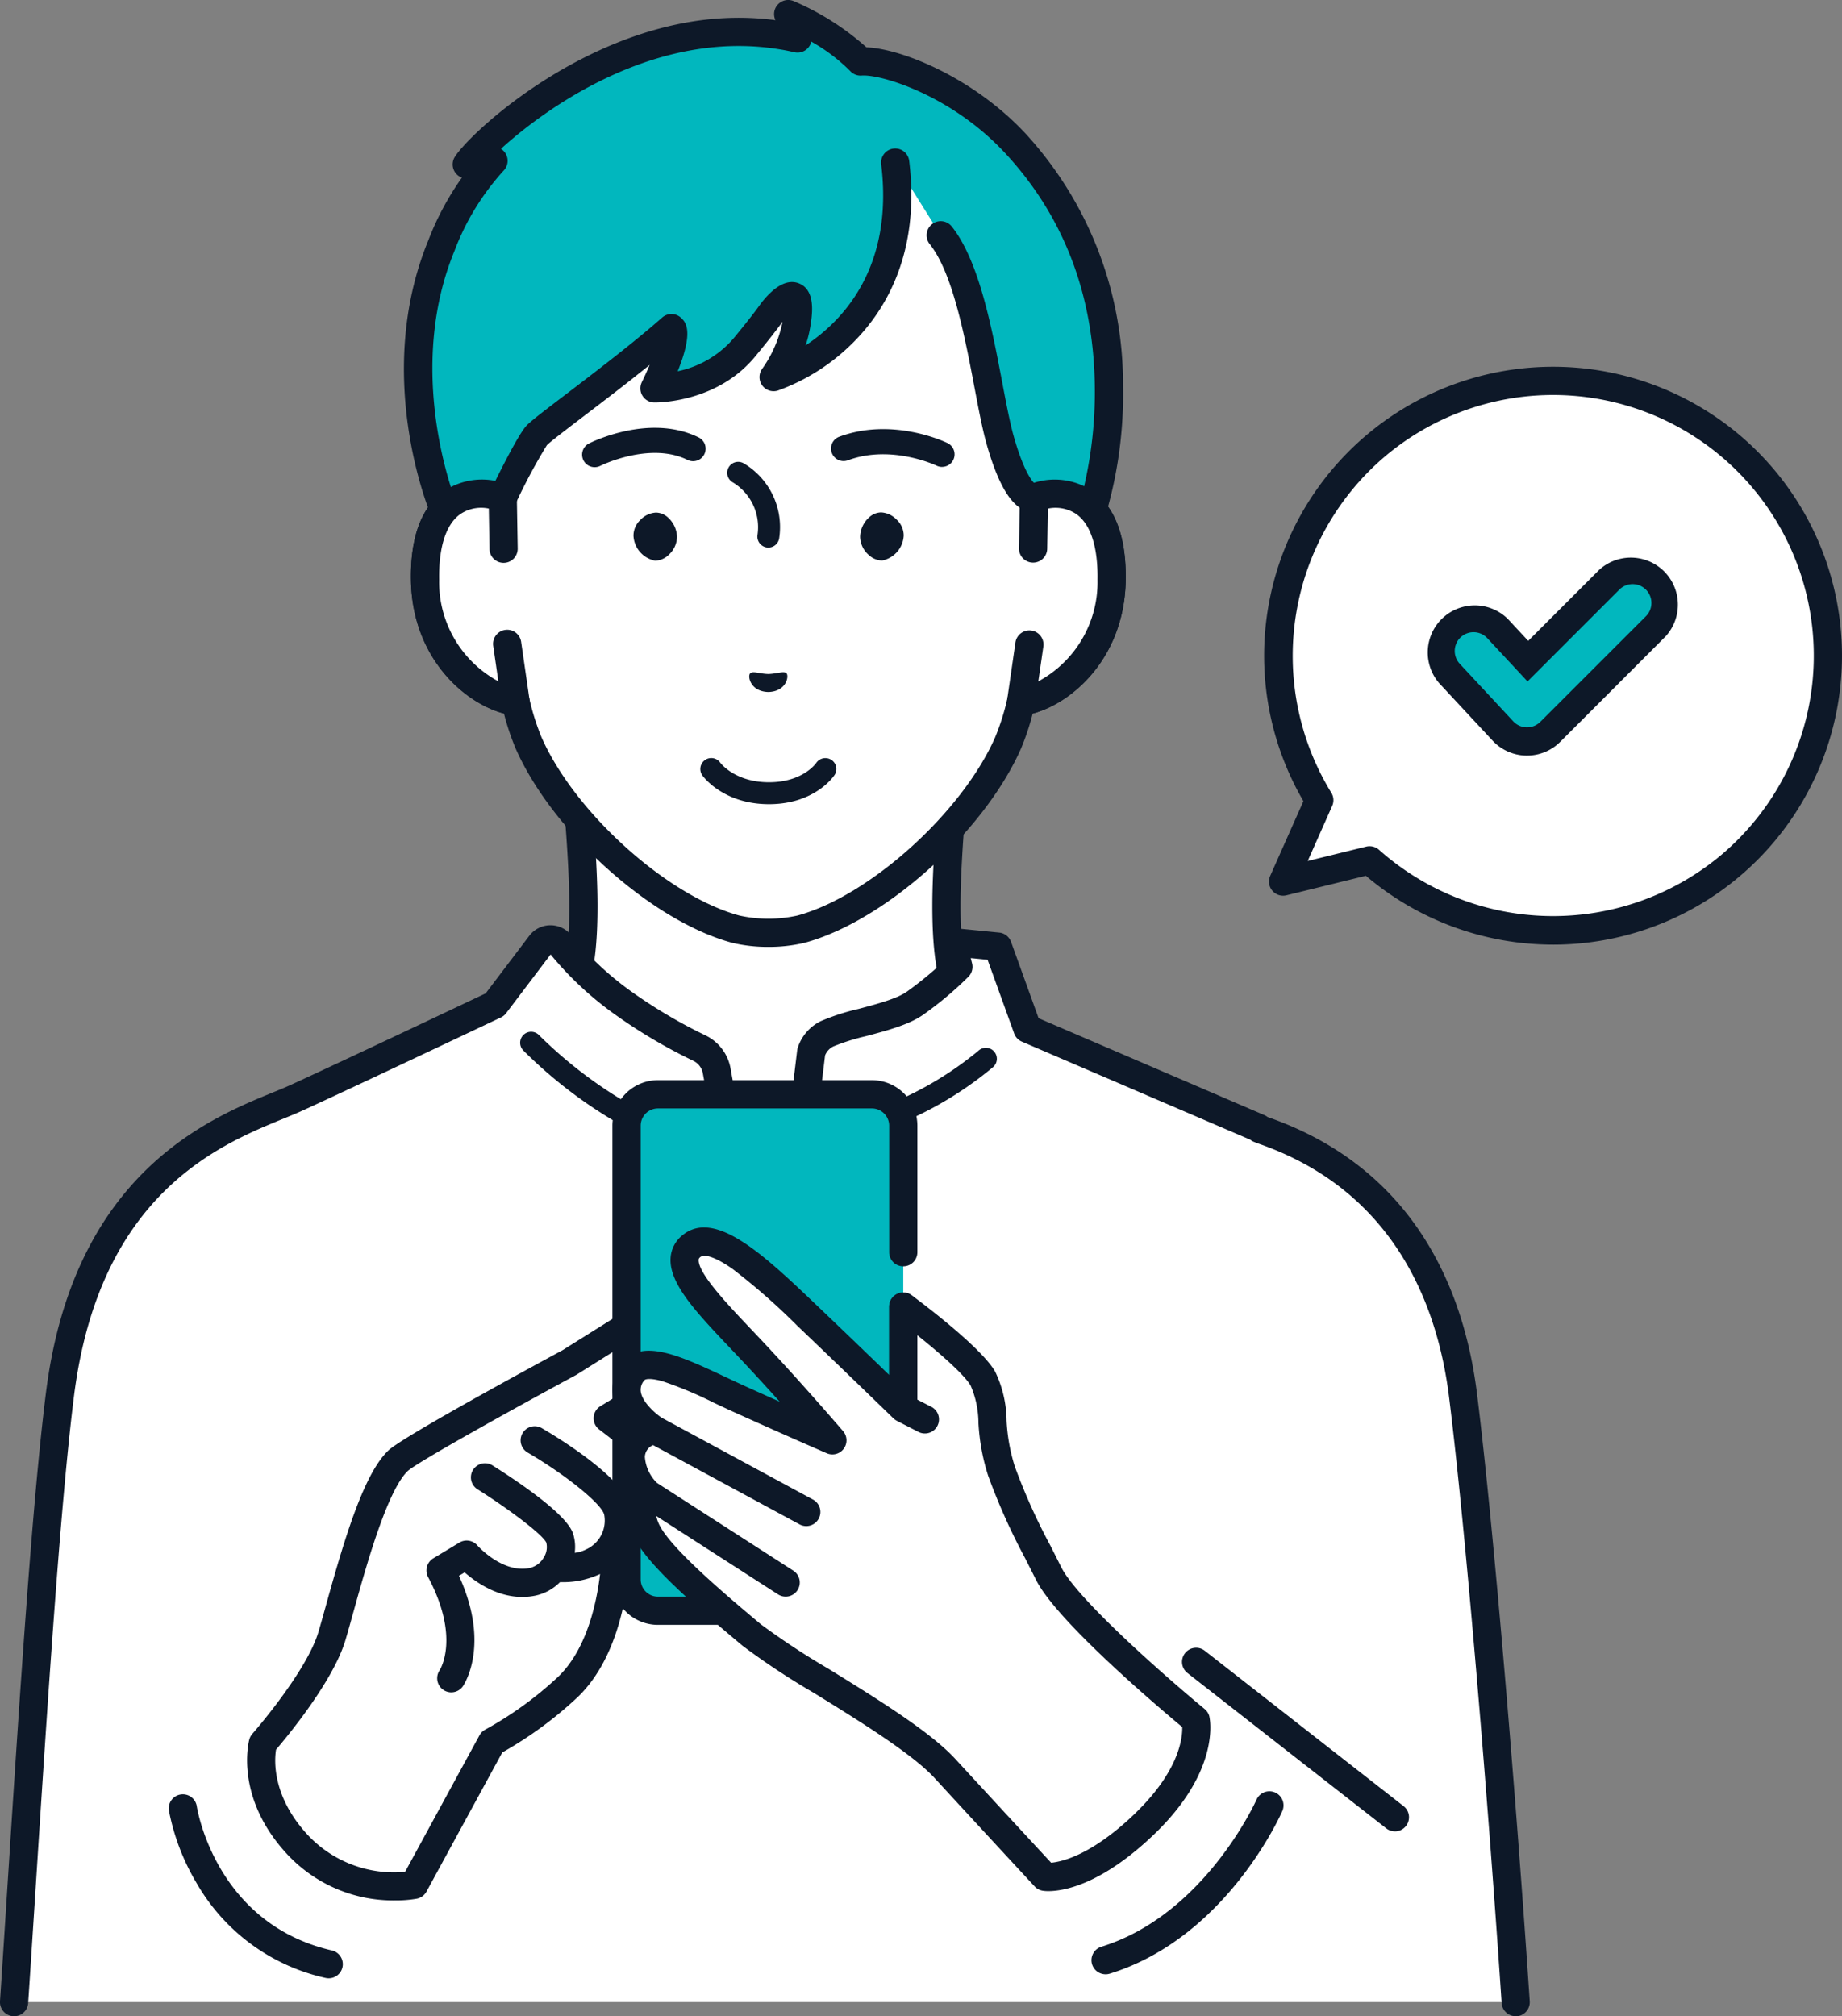
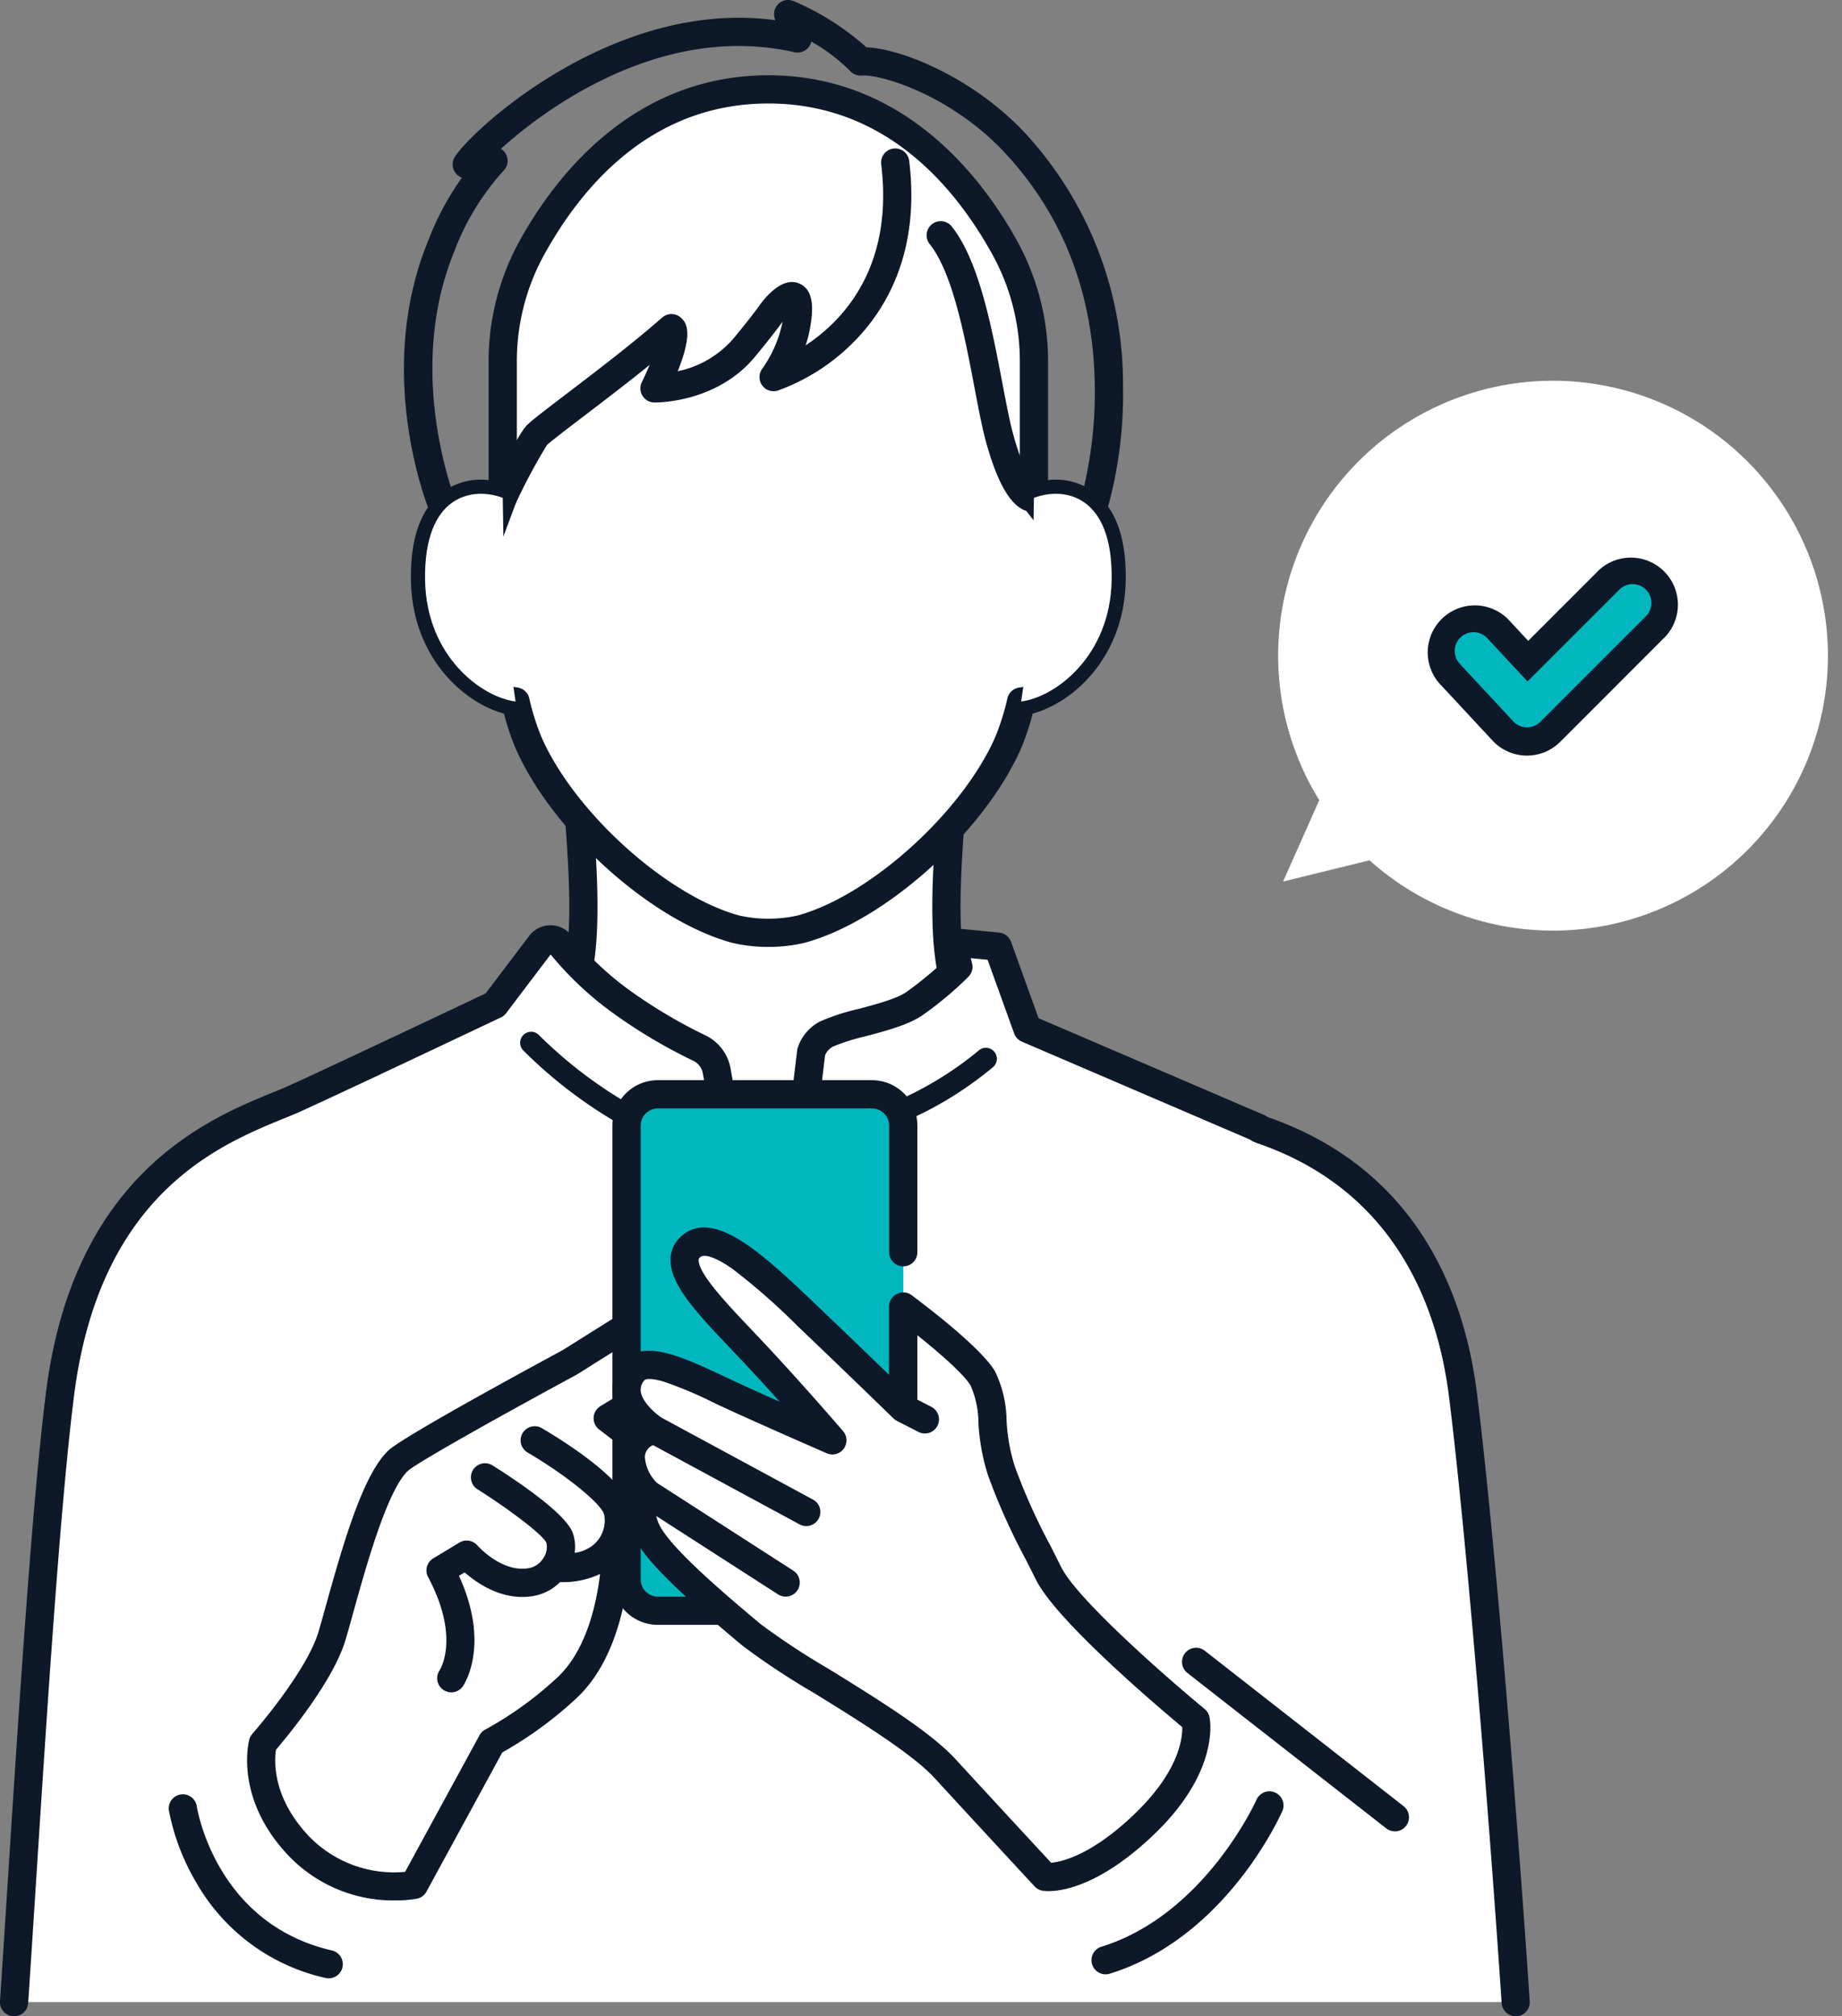
<svg xmlns="http://www.w3.org/2000/svg" width="203.57" height="222.812">
  <rect width="100%" height="100%" fill="#808080" stroke="none" />
  <defs>
    <clipPath id="a">
      <path fill="none" d="M0 0h203.57v222.812H0z" />
    </clipPath>
  </defs>
  <g clip-path="url(#a)">
    <path d="M109.6 115.387c-3.695-3.9-5.008-7.184-5.008-15.279 0-6.255 1.04-15.991 1.04-15.991l-21.1 10.392-21.1-10.392s1.039 9.736 1.039 15.991c0 8.1-1.313 11.379-5.007 15.279-2.954 3.117-16.617 10.645-16.617 10.645l27.332 25.921h28.707l27.331-25.921s-13.663-7.532-16.617-10.645" fill="#fff" />
    <path d="M98.886 153.512a1.559 1.559 0 0 1-1.073-2.69l25.794-24.463c-3.964-2.239-12.678-7.3-15.138-9.9-4.165-4.4-5.434-8.217-5.434-16.351 0-4.249.462-9.98.773-13.355l-18.586 9.155a1.564 1.564 0 0 1-1.377 0l-18.586-9.155c.311 3.375.773 9.106.773 13.355 0 8.134-1.27 11.955-5.435 16.351-2.459 2.6-11.174 7.66-15.138 9.9l25.794 24.463a1.559 1.559 0 1 1-2.145 2.262l-27.331-25.922a1.558 1.558 0 0 1 .32-2.5c3.742-2.061 13.952-7.939 16.237-10.351 3.23-3.41 4.581-6.137 4.581-14.207 0-6.1-1.021-15.729-1.031-15.826a1.558 1.558 0 0 1 2.239-1.563l20.41 10.053 20.411-10.053a1.558 1.558 0 0 1 2.238 1.563c-.01.1-1.03 9.728-1.03 15.826 0 8.07 1.35 10.8 4.581 14.207 2.284 2.412 12.495 8.29 16.237 10.351a1.559 1.559 0 0 1 .32 2.5l-27.332 25.922a1.552 1.552 0 0 1-1.072.428" fill="#0d1828" />
    <path d="m139.166 124.743-.021-.076-25.6-10.987-3.273-9.073-5.048-.5.691 2.733a37.751 37.751 0 0 1-4.75 3.989c-2.255 1.635-7.611 2.323-9.789 3.42a3.462 3.462 0 0 0-1.73 2.012l-.843 7.007-4.273 7.4-4.135-5.74-1.209-6.679a3.459 3.459 0 0 0-1.878-2.42 57.418 57.418 0 0 1-8.511-5.038 35.57 35.57 0 0 1-6.884-6.474 1.385 1.385 0 0 0-2.179.038l-5.049 6.666s-16.1 7.637-21.96 10.309-22.866 7.041-26.1 32.775c-1.9 15.1-3.685 46.362-5.07 67.145h165.953c-1.385-20.783-3.932-52.04-5.83-67.145-3.045-24.242-20.678-28.546-22.512-29.365" fill="#fff" />
    <path d="M167.507 222.812a1.559 1.559 0 0 1-1.554-1.455c-1.427-21.4-3.952-52.176-5.821-67.055-1.226-9.758-5.826-22.507-20.781-27.826a12.348 12.348 0 0 1-.821-.31 1.547 1.547 0 0 1-.352-.218l-25.245-10.836a1.56 1.56 0 0 1-.851-.9l-2.939-8.148-1.861-.183.147.582a1.56 1.56 0 0 1-.383 1.458 38.977 38.977 0 0 1-4.963 4.176c-1.555 1.127-4.02 1.781-6.4 2.414a23.125 23.125 0 0 0-3.6 1.136 1.89 1.89 0 0 0-.9.982l-.823 6.831a1.557 1.557 0 0 1-.2.593l-4.272 7.4a1.559 1.559 0 0 1-2.615.132l-4.136-5.74a1.549 1.549 0 0 1-.269-.633l-1.205-6.659a1.914 1.914 0 0 0-1.028-1.316 58.611 58.611 0 0 1-8.733-5.17 36.888 36.888 0 0 1-7.051-6.589l-4.916 6.49a1.55 1.55 0 0 1-.574.467c-.162.077-16.178 7.673-21.982 10.319-.59.27-1.256.542-2.028.858-7.12 2.908-20.366 8.328-23.176 30.688-1.529 12.176-2.961 34.5-4.225 54.188-.292 4.548-.571 8.9-.836 12.869A1.558 1.558 0 1 1 0 221.15c.264-3.968.543-8.316.835-12.862 1.267-19.737 2.7-42.107 4.243-54.375 3.037-24.169 17.928-30.261 25.084-33.189.742-.3 1.382-.566 1.916-.809 5.309-2.421 19.224-9.013 21.594-10.136l4.819-6.362a2.942 2.942 0 0 1 4.632-.078 34.343 34.343 0 0 0 6.576 6.184 55.781 55.781 0 0 0 8.288 4.906 5.048 5.048 0 0 1 2.725 3.511c0 .011 0 .023.007.035l1.146 6.331 2.52 3.5 2.907-5.036.806-6.69a1.549 1.549 0 0 1 .067-.3 4.985 4.985 0 0 1 2.509-2.918 23.932 23.932 0 0 1 4.2-1.365c2.011-.533 4.289-1.138 5.374-1.925a41.2 41.2 0 0 0 3.933-3.217l-.47-1.861a1.557 1.557 0 0 1 1.663-1.933l5.049.5a1.56 1.56 0 0 1 1.314 1.023l3.043 8.437 24.975 10.72a1.573 1.573 0 0 1 .335.2l.3.108c16.451 5.85 21.495 19.747 22.83 30.374 1.877 14.938 4.409 45.791 5.839 67.237a1.56 1.56 0 0 1-1.452 1.659h-.1" fill="#0d1828" />
    <path d="M94.817 125.708a1.213 1.213 0 0 1-.334-2.378 38.07 38.07 0 0 0 13.634-7.2 1.213 1.213 0 1 1 1.625 1.8 40 40 0 0 1-14.59 7.731 1.175 1.175 0 0 1-.335.048M75.5 127.478a1.217 1.217 0 0 1-.432-.08 50.7 50.7 0 0 1-17.232-11.31 1.213 1.213 0 1 1 1.767-1.661 49.128 49.128 0 0 0 16.329 10.706 1.212 1.212 0 0 1-.432 2.345" fill="#0d1828" />
-     <path d="M29.061 192.636s6.183-7.024 7.621-11.828 4.164-16.4 7.318-19.39c1.549-1.47 18.936-10.849 18.936-10.849l15.9-9.971.184 8.891-11.859 7.241 6.465 4.972s2.674 3.092.214 6.3c-1.89 2.464-5.742 2.45-5.742 2.45s.2 10.7-5.373 16a41.033 41.033 0 0 1-8.365 6.055l-8.6 15.787a14.8 14.8 0 0 1-12.775-4.331c-5.437-5.762-3.926-11.328-3.926-11.328" fill="#fff" />
    <path d="M80.392 140.566a1.559 1.559 0 0 0-2.386-1.288l-15.856 9.944c-3.036 1.638-17.614 9.538-19.224 11.066-2.693 2.557-4.792 9.524-6.881 17.049-.328 1.181-.611 2.2-.857 3.024-1.322 4.419-7.238 11.178-7.3 11.246a1.57 1.57 0 0 0-.334.621c-.071.262-1.671 6.482 4.3 12.806a16.011 16.011 0 0 0 11.8 4.982 13.544 13.544 0 0 0 2.408-.19 1.562 1.562 0 0 0 1.071-.785l8.377-15.381a42.866 42.866 0 0 0 8.291-6.077c4.787-4.551 5.669-12.46 5.826-15.713a8.544 8.544 0 0 0 5.452-2.919 6.547 6.547 0 0 0-.273-8.268 1.5 1.5 0 0 0-.228-.216l-4.667-3.589 9.921-6.058a1.556 1.556 0 0 0 .746-1.363ZM66.348 155.4a1.559 1.559 0 0 0-.138 2.566l6.32 4.86a3.4 3.4 0 0 1 .073 4.228 4.856 4.856 0 0 1-2.68 1.576 7.075 7.075 0 0 0-.063-1.68c-.526-3.349-7.77-7.83-9.978-9.123a1.558 1.558 0 1 0-1.576 2.689c4.335 2.542 8.294 5.774 8.474 6.918a3.5 3.5 0 0 1-1.974 3.776 3.764 3.764 0 0 1-1.294.391 4.8 4.8 0 0 0-.187-2.138c-.7-2.1-5.857-5.606-8.87-7.506a1.559 1.559 0 1 0-1.663 2.637c3.294 2.077 7.113 4.924 7.58 5.87a2.1 2.1 0 0 1-.265 1.629 2.412 2.412 0 0 1-1.576 1.185c-3.007.62-5.751-2.466-5.775-2.493a1.559 1.559 0 0 0-1.986-.315l-2.888 1.744a1.56 1.56 0 0 0-.57 2.067c3.532 6.639 1.379 10.138 1.26 10.323a1.559 1.559 0 0 0 2.563 1.774c.135-.193 3.1-4.571-.414-12.236l.629-.38c1.441 1.266 4.365 3.279 7.81 2.57a5.415 5.415 0 0 0 2.726-1.492h.053a9.625 9.625 0 0 0 4.377-.9c-.4 3.369-1.529 8.406-4.665 11.388a39.828 39.828 0 0 1-8.007 5.8 1.565 1.565 0 0 0-.653.639l-8.219 15.091a13.074 13.074 0 0 1-10.652-3.96c-4.079-4.322-3.8-8.4-3.613-9.546 1.257-1.47 6.313-7.566 7.667-12.093.256-.853.543-1.887.875-3.084 1.4-5.03 3.733-13.448 6.022-15.621 1.039-.956 11.505-6.779 18.6-10.608.03-.016.06-.034.088-.052l13.569-8.51.109 5.246ZM36.324 218.622a1.578 1.578 0 0 1-.352-.04A21.938 21.938 0 0 1 21.7 208.053a24.793 24.793 0 0 1-3.027-7.934 1.559 1.559 0 1 1 3.08-.481c.085.526 2.219 12.971 14.925 15.906a1.559 1.559 0 0 1-.35 3.078" fill="#0d1828" />
    <path d="M96.362 120.928H72.705a3.464 3.464 0 0 0-3.464 3.464v50.147A3.464 3.464 0 0 0 72.705 178h23.657a3.464 3.464 0 0 0 3.464-3.464v-50.144a3.464 3.464 0 0 0-3.464-3.464" fill="#01b7be" />
    <path d="M96.362 179.562H72.705a5.029 5.029 0 0 1-5.023-5.023v-50.147a5.029 5.029 0 0 1 5.023-5.023h23.657a5.028 5.028 0 0 1 5.023 5.023v13.992a1.559 1.559 0 0 1-3.118 0v-13.992a1.907 1.907 0 0 0-1.9-1.9H72.705a1.907 1.907 0 0 0-1.9 1.9v50.147a1.908 1.908 0 0 0 1.9 1.906h23.657a1.908 1.908 0 0 0 1.9-1.906V144.4a1.559 1.559 0 1 1 3.118 0v30.144a5.028 5.028 0 0 1-5.023 5.023" fill="#0d1828" />
    <path d="M132.143 190.067s-13.887-11.448-16.248-16.169-3.81-7.309-5.221-11.337-.591-7.672-2.053-10.212-8.8-7.954-8.8-7.954v11.238s-5.261-5.118-10.6-10.212c-5.128-4.89-10.29-9.809-12.829-7.7-2.584 2.149 2.09 6.631 6.62 11.443 4.558 4.842 8.98 10.007 8.98 10.007s-5.07-2.2-10.192-4.52c-5.241-2.377-10.176-5.188-11.822-3.075-2.556 3.28 2.309 6.415 2.309 6.415s-2.613.616-2.587 3.028a6.094 6.094 0 0 0 1.924 4.079s-1.578 1.54 0 4.388 7.185 7.62 11.457 11.2c3.78 3.167 17.038 10.049 21.349 14.744s11.056 11.974 11.056 11.974 4.186.681 10.959-5.8c6.834-6.536 5.7-11.543 5.7-11.543" fill="#fff" />
    <path d="M133.663 189.721a1.559 1.559 0 0 0-.528-.857c-3.792-3.126-14.03-12.033-15.845-15.663-.429-.858-.828-1.646-1.2-2.385a66.642 66.642 0 0 1-3.942-8.77 20.2 20.2 0 0 1-.907-5.078 12.734 12.734 0 0 0-1.266-5.4c-1.579-2.743-8.443-7.856-9.221-8.43a1.558 1.558 0 0 0-2.484 1.254v7.556c-2.039-1.972-5-4.829-7.968-7.658-5.807-5.538-11.293-10.769-14.9-7.768a3.469 3.469 0 0 0-1.294 2.511c-.167 2.829 2.843 6 6.653 10.014.372.392.748.788 1.122 1.186 1.488 1.58 2.969 3.2 4.283 4.668-1.187-.528-2.452-1.1-3.716-1.669-.759-.345-1.512-.7-2.249-1.045-4.977-2.337-9.275-4.356-11.446-1.569a4.683 4.683 0 0 0-1.006 3.734 6.752 6.752 0 0 0 1.843 3.38 4.277 4.277 0 0 0-1.444 3.3 7.232 7.232 0 0 0 1.552 4.248 5.676 5.676 0 0 0 .56 4.964c1.658 2.992 6.748 7.39 11.819 11.639a81.429 81.429 0 0 0 7.845 5.187c4.845 2.991 10.875 6.713 13.357 9.417a4383.202 4383.202 0 0 0 11.061 11.98 1.563 1.563 0 0 0 .893.479 4.133 4.133 0 0 0 .636.042c1.571 0 5.768-.624 11.651-6.251 7.388-7.066 6.193-12.776 6.138-13.016m-8.293 10.763c-4.744 4.537-8.029 5.263-9.2 5.367a4323.306 4323.306 0 0 1-10.591-11.472c-2.774-3.022-8.747-6.709-14.017-9.962a82.73 82.73 0 0 1-7.48-4.923c-3.347-2.805-9.578-8.026-11.094-10.761a4.055 4.055 0 0 1-.458-1.2l13.443 8.651a1.559 1.559 0 1 0 1.687-2.622L72.6 163.871a4.487 4.487 0 0 1-1.334-2.866 1.469 1.469 0 0 1 .906-1.305l16.22 8.774a1.559 1.559 0 0 0 1.483-2.742L73.1 156.659c-.569-.383-2.079-1.628-2.279-2.831a1.554 1.554 0 0 1 .392-1.291c.147-.189.829-.229 2.018.11a42.922 42.922 0 0 1 5.643 2.365c.75.352 1.515.712 2.288 1.062a782.088 782.088 0 0 0 10.216 4.53 1.559 1.559 0 0 0 1.8-2.444c-.045-.052-4.5-5.248-9.03-10.061-.377-.4-.756-.8-1.131-1.195-2.624-2.764-5.889-6.205-5.8-7.685 0-.078.009-.159.175-.3.487-.4 1.814.082 3.552 1.3a71.631 71.631 0 0 1 7.205 6.326c5.274 5.03 10.538 10.15 10.59 10.2.023.022.048.04.071.06l.069.058a1.681 1.681 0 0 0 .235.152l2.358 1.21a1.559 1.559 0 1 0 1.424-2.773l-1.512-.776v-7.118c2.477 1.978 5.192 4.357 5.887 5.564a10.5 10.5 0 0 1 .862 4.115 22.976 22.976 0 0 0 1.07 5.834 69.689 69.689 0 0 0 4.1 9.148c.372.735.769 1.518 1.195 2.371 2.26 4.518 13.387 13.957 16.159 16.267.032 1.265-.376 4.922-5.29 9.622M154.157 202.38a1.551 1.551 0 0 1-.959-.331L131.254 184.9a1.559 1.559 0 1 1 1.92-2.456l21.944 17.153a1.559 1.559 0 0 1-.961 2.787M122.182 218.18a1.559 1.559 0 0 1-.46-3.048c11.422-3.53 17.1-16.146 17.154-16.273a1.559 1.559 0 0 1 2.854 1.254c-.25.571-6.283 14.04-19.087 18a1.578 1.578 0 0 1-.461.07" fill="#0d1828" />
    <path d="M114.266 55.016v-15.1a25.9 25.9 0 0 0-3.184-12.464c-4-7.291-12.1-17.512-26.046-17.572h-.245c-13.945.06-22.042 10.281-26.046 17.572a25.884 25.884 0 0 0-3.184 12.464v15.1c-3.25-1.231-8.739-.431-8.584 9.089.136 8.43 6.252 12.947 10 13.415a27.985 27.985 0 0 0 1.444 4.58c3.88 8.8 14.41 18.28 22.888 20.579a16.44 16.44 0 0 0 7.209 0c8.478-2.3 19.008-11.776 22.888-20.579a27.986 27.986 0 0 0 1.447-4.584c3.745-.468 9.861-4.985 10-13.415.155-9.52-5.334-10.32-8.584-9.089" fill="#fff" />
    <path d="M84.913 104.642a17.078 17.078 0 0 1-4-.452C72 101.776 61.057 91.951 56.994 82.733a27.78 27.78 0 0 1-1.3-3.88c-4.414-1.17-10.141-6.2-10.279-14.723-.078-4.784 1.16-8.107 3.678-9.876A7.19 7.19 0 0 1 54 53.053v-13.14A27.523 27.523 0 0 1 57.379 26.7c3.754-6.837 12.307-18.315 27.406-18.38a1.654 1.654 0 0 0 .257 0c15.1.065 23.652 11.543 27.406 18.38a27.523 27.523 0 0 1 3.377 13.214v13.14a7.19 7.19 0 0 1 4.906 1.2c2.518 1.769 3.755 5.092 3.678 9.876-.138 8.523-5.865 13.553-10.28 14.723a27.771 27.771 0 0 1-1.289 3.864c-4.07 9.234-15.018 19.059-23.914 21.471a17.141 17.141 0 0 1-4.013.454M53.135 56.128a3.845 3.845 0 0 0-2.247.677c-1.6 1.123-2.412 3.638-2.353 7.275.124 7.659 5.683 11.525 8.632 11.893a1.56 1.56 0 0 1 1.325 1.194 26.438 26.438 0 0 0 1.362 4.325c3.666 8.317 13.885 17.524 21.863 19.687a14.919 14.919 0 0 0 6.407 0c7.963-2.159 18.183-11.366 21.856-19.7a26.311 26.311 0 0 0 1.354-4.309 1.561 1.561 0 0 1 1.326-1.194c2.948-.368 8.508-4.234 8.632-11.893.059-3.636-.755-6.152-2.354-7.275a4.569 4.569 0 0 0-4.12-.331 1.559 1.559 0 0 1-2.111-1.458v-15.1a24.394 24.394 0 0 0-2.992-11.719c-4.182-7.616-11.861-16.708-24.686-16.763h-.231c-12.826.055-20.5 9.147-24.687 16.763a24.4 24.4 0 0 0-2.991 11.713v15.1a1.559 1.559 0 0 1-2.111 1.458 5.5 5.5 0 0 0-1.874-.346" fill="#0d1828" />
-     <path d="M95.108 6.8c-2.949-3.142-8-5.237-8-5.237l1.032 2.689-.032-.007-.071-.016a22.383 22.383 0 0 0-1.894-.361 29.2 29.2 0 0 0-4.353-.345h-.135.012C65.689 3.5 52.779 16.248 51.583 18.166l2.955-.4a29.382 29.382 0 0 0-5.76 9.382c-5.937 14.445.291 29.2.291 29.2l4.893 2.952 1.6-4.282s2.953-6.092 3.768-6.92c1.14-1.159 9.585-7.164 14.878-11.834.942.937-1.877 6.652-1.877 6.652s6.109.11 9.915-4.5c2.38-2.882 3.087-3.943 3.087-3.943s3.679-4.744 2.675 1.4a15.036 15.036 0 0 1-2.513 5.792s15.732-4.926 13.439-23.708l5.008 8.01c3.942 4.893 5.069 17.31 6.6 22.694 1.974 6.948 3.726 6.35 3.726 6.35l2.866 3.667 3.61-2.346s7.67-23.094-8.536-40.5c-6.019-6.466-14.239-9.26-17.1-9.037" fill="#01b7be" />
-     <path d="M53.962 60.856a1.558 1.558 0 0 1-.8-.223l-4.892-2.944a1.554 1.554 0 0 1-.632-.729c-.265-.627-6.41-15.53-.3-30.4a31.288 31.288 0 0 1 3.708-6.927 1.559 1.559 0 0 1-.784-2.288c1.691-2.717 15.218-15.34 31.286-15.381a1.292 1.292 0 0 1 .153 0h.119a30.986 30.986 0 0 1 3.874.265l-.042-.112a1.559 1.559 0 0 1 2.052-2 29.408 29.408 0 0 1 8.05 5.112c3.96.162 11.866 3.387 17.593 9.539a40.873 40.873 0 0 1 10.763 27.824 47.087 47.087 0 0 1-1.889 14.236 1.564 1.564 0 0 1-.63.817l-3.609 2.345a1.561 1.561 0 0 1-2.078-.347l-2.483-3.178a2.6 2.6 0 0 1-.422-.18c-1.514-.792-2.809-3.146-3.959-7.194-.463-1.631-.87-3.773-1.342-6.254-1.078-5.666-2.419-12.72-4.971-15.888a1.559 1.559 0 0 1 2.427-1.956c3.042 3.775 4.464 11.254 5.607 17.262.438 2.308.853 4.487 1.278 5.985 1.106 3.892 2.048 4.972 2.325 5.22a1.554 1.554 0 0 1 1.13.6l1.987 2.541 1.932-1.257a46.274 46.274 0 0 0 1.578-12.812c-.161-10.108-3.5-18.731-9.926-25.634C105.1 10.488 97.32 8.186 95.23 8.35a1.559 1.559 0 0 1-1.258-.487A19.534 19.534 0 0 0 89.66 4.6a1.559 1.559 0 0 1-1.865 1.173l-.057-.013-.043-.009q-.855-.2-1.781-.339a27.8 27.8 0 0 0-4.132-.329h-.158c-11.75 0-21.781 7.294-26.262 11.363a1.557 1.557 0 0 1 .345 2.356 27.688 27.688 0 0 0-5.486 8.941c-5.045 12.276-.833 25.011.11 27.554l2.827 1.7.943-2.524a1.456 1.456 0 0 1 .057-.134c1.145-2.362 3.195-6.455 4.06-7.334.513-.523 1.867-1.56 4.417-3.5 3.132-2.388 7.422-5.657 10.541-8.409a1.558 1.558 0 0 1 2.13.064c.445.442 1.4 1.392-.41 5.867a11.123 11.123 0 0 0 6.147-3.6c2.269-2.748 2.987-3.807 2.994-3.818a1.31 1.31 0 0 1 .064-.088c1.066-1.375 2.669-2.87 4.252-2.179 1.844.8 1.4 3.5 1.193 4.789a12.778 12.778 0 0 1-.516 2.039c4.122-2.722 9.749-8.6 8.356-20.017a1.558 1.558 0 0 1 3.094-.377c1.262 10.332-2.737 16.687-6.314 20.2a22.575 22.575 0 0 1-8.205 5.187 1.559 1.559 0 0 1-1.713-2.424 13.546 13.546 0 0 0 2.221-5.108l.012-.076c-.317.445-1.187 1.623-3.034 3.86-4.235 5.126-10.866 5.069-11.145 5.063a1.559 1.559 0 0 1-1.37-2.248c.308-.625.6-1.276.861-1.9-2.485 2.011-5.141 4.035-7.269 5.655-1.9 1.451-3.7 2.822-4.084 3.209a62.953 62.953 0 0 0-3.445 6.442l-1.573 4.213a1.554 1.554 0 0 1-1.46 1.013m59.8-7.316" fill="#0d1828" />
+     <path d="M53.962 60.856a1.558 1.558 0 0 1-.8-.223l-4.892-2.944a1.554 1.554 0 0 1-.632-.729c-.265-.627-6.41-15.53-.3-30.4a31.288 31.288 0 0 1 3.708-6.927 1.559 1.559 0 0 1-.784-2.288c1.691-2.717 15.218-15.34 31.286-15.381a1.292 1.292 0 0 1 .153 0h.119a30.986 30.986 0 0 1 3.874.265l-.042-.112a1.559 1.559 0 0 1 2.052-2 29.408 29.408 0 0 1 8.05 5.112c3.96.162 11.866 3.387 17.593 9.539a40.873 40.873 0 0 1 10.763 27.824 47.087 47.087 0 0 1-1.889 14.236 1.564 1.564 0 0 1-.63.817l-3.609 2.345a1.561 1.561 0 0 1-2.078-.347l-2.483-3.178a2.6 2.6 0 0 1-.422-.18c-1.514-.792-2.809-3.146-3.959-7.194-.463-1.631-.87-3.773-1.342-6.254-1.078-5.666-2.419-12.72-4.971-15.888a1.559 1.559 0 0 1 2.427-1.956c3.042 3.775 4.464 11.254 5.607 17.262.438 2.308.853 4.487 1.278 5.985 1.106 3.892 2.048 4.972 2.325 5.22a1.554 1.554 0 0 1 1.13.6l1.987 2.541 1.932-1.257a46.274 46.274 0 0 0 1.578-12.812c-.161-10.108-3.5-18.731-9.926-25.634C105.1 10.488 97.32 8.186 95.23 8.35a1.559 1.559 0 0 1-1.258-.487A19.534 19.534 0 0 0 89.66 4.6a1.559 1.559 0 0 1-1.865 1.173l-.057-.013-.043-.009q-.855-.2-1.781-.339a27.8 27.8 0 0 0-4.132-.329h-.158c-11.75 0-21.781 7.294-26.262 11.363a1.557 1.557 0 0 1 .345 2.356 27.688 27.688 0 0 0-5.486 8.941c-5.045 12.276-.833 25.011.11 27.554l2.827 1.7.943-2.524a1.456 1.456 0 0 1 .057-.134c1.145-2.362 3.195-6.455 4.06-7.334.513-.523 1.867-1.56 4.417-3.5 3.132-2.388 7.422-5.657 10.541-8.409a1.558 1.558 0 0 1 2.13.064c.445.442 1.4 1.392-.41 5.867a11.123 11.123 0 0 0 6.147-3.6c2.269-2.748 2.987-3.807 2.994-3.818a1.31 1.31 0 0 1 .064-.088c1.066-1.375 2.669-2.87 4.252-2.179 1.844.8 1.4 3.5 1.193 4.789a12.778 12.778 0 0 1-.516 2.039c4.122-2.722 9.749-8.6 8.356-20.017a1.558 1.558 0 0 1 3.094-.377c1.262 10.332-2.737 16.687-6.314 20.2a22.575 22.575 0 0 1-8.205 5.187 1.559 1.559 0 0 1-1.713-2.424 13.546 13.546 0 0 0 2.221-5.108l.012-.076c-.317.445-1.187 1.623-3.034 3.86-4.235 5.126-10.866 5.069-11.145 5.063a1.559 1.559 0 0 1-1.37-2.248c.308-.625.6-1.276.861-1.9-2.485 2.011-5.141 4.035-7.269 5.655-1.9 1.451-3.7 2.822-4.084 3.209a62.953 62.953 0 0 0-3.445 6.442l-1.573 4.213m59.8-7.316" fill="#0d1828" />
    <path d="m55.655 60.646-.094-5.63c-3.249-1.231-8.738-.431-8.584 9.089.137 8.43 6.252 12.948 10 13.415l-.918-6.329Z" fill="#fff" />
-     <path d="M56.974 79.079a1.563 1.563 0 0 1-.193-.012c-4.494-.561-11.214-5.695-11.363-14.937-.078-4.784 1.16-8.106 3.679-9.876a7.535 7.535 0 0 1 7.016-.7 1.558 1.558 0 0 1 1.006 1.432l.094 5.63a1.558 1.558 0 1 1-3.116.051l-.076-4.465a4.137 4.137 0 0 0-3.132.6c-1.6 1.123-2.413 3.639-2.354 7.275a12.447 12.447 0 0 0 6.541 11.215l-.562-3.88a1.559 1.559 0 1 1 3.085-.447l.917 6.329a1.559 1.559 0 0 1-1.542 1.782" fill="#0d1828" />
    <path d="m114.266 55.016-.094 5.63-.4 10.545-.917 6.329c3.745-.468 9.861-4.985 10-13.415.155-9.52-5.334-10.32-8.584-9.089" fill="#fff" />
-     <path d="M112.853 79.079a1.559 1.559 0 0 1-1.542-1.782l.917-6.329a1.559 1.559 0 0 1 3.085.447l-.562 3.88a12.447 12.447 0 0 0 6.541-11.215c.059-3.636-.755-6.152-2.353-7.275a4.141 4.141 0 0 0-3.134-.6l-.074 4.465a1.559 1.559 0 0 1-3.117-.051l.094-5.63a1.557 1.557 0 0 1 1.006-1.432 7.538 7.538 0 0 1 7.017.7c2.518 1.77 3.756 5.092 3.678 9.876-.15 9.242-6.869 14.376-11.363 14.937a1.563 1.563 0 0 1-.193.012M84.915 60.511a1.214 1.214 0 0 1-1.192-1.441 5.787 5.787 0 0 0-2.777-5.786 1.212 1.212 0 0 1 1.267-2.067 8.19 8.19 0 0 1 3.891 8.31 1.212 1.212 0 0 1-1.189.984M82.895 74.427c.278-.323 1.03.035 2.018.057.988-.024 1.74-.382 2.018-.06s-.044 2-2.016 2.05c-1.973-.05-2.307-1.713-2.02-2.047M70.755 57.472a2.571 2.571 0 0 1 1.733-.827 2 2 0 0 1 1.372.581 2.994 2.994 0 0 1 .96 2.109 2.742 2.742 0 0 1-.907 1.97 2.241 2.241 0 0 1-1.476.654h-.053a2.957 2.957 0 0 1-2.376-2.748 2.391 2.391 0 0 1 .747-1.739M99.118 57.451a2.572 2.572 0 0 0-1.734-.825 2 2 0 0 0-1.371.584 2.991 2.991 0 0 0-.957 2.11 2.741 2.741 0 0 0 .909 1.968 2.246 2.246 0 0 0 1.477.653h.058a2.956 2.956 0 0 0 2.372-2.751 2.386 2.386 0 0 0-.749-1.738M65.718 51.629a1.385 1.385 0 0 1-.63-2.62c.271-.138 6.7-3.343 12.121-.668a1.385 1.385 0 1 1-1.226 2.485c-4.166-2.055-9.588.627-9.642.655a1.391 1.391 0 0 1-.623.148M104.11 51.6a1.364 1.364 0 0 1-.608-.142c-.047-.022-5-2.371-9.791-.591a1.386 1.386 0 0 1-.965-2.6c5.929-2.2 11.73.581 11.974.7a1.386 1.386 0 0 1-.61 2.63M84.982 88.871c-5.039 0-7.266-3.048-7.359-3.178a1.213 1.213 0 1 1 1.977-1.406c.059.079 1.649 2.159 5.383 2.159h.007c3.705 0 5.161-2.053 5.221-2.14a1.218 1.218 0 0 1 1.678-.325 1.2 1.2 0 0 1 .343 1.664c-.086.132-2.166 3.222-7.24 3.226Z" fill="#0d1828" />
    <path d="M194.933 52.978A30.369 30.369 0 0 0 145.8 88.426l-4 8.995 9.56-2.347a30.369 30.369 0 0 0 43.567-42.1" fill="#fff" />
-     <path d="M171.658 104.392c-.234 0-.466 0-.7-.008a31.931 31.931 0 0 1-20.007-7.6l-8.772 2.154a1.558 1.558 0 0 1-1.8-2.147l3.669-8.254a31.931 31.931 0 1 1 27.607 15.857m-20.289-10.878a1.555 1.555 0 0 1 1.042.4 28.932 28.932 0 0 0 37.718.648 28.811 28.811 0 1 0-36.973-44.2 28.93 28.93 0 0 0-6.023 37.239 1.562 1.562 0 0 1 .1 1.454l-2.707 6.09 6.472-1.589a1.571 1.571 0 0 1 .372-.045" fill="#0d1828" />
    <path d="M168.76 83.5h-.1a5.2 5.2 0 0 1-3.71-1.657l-5.912-6.358a5.2 5.2 0 0 1 7.61-7.076l2.243 2.412 7.859-7.859a5.2 5.2 0 0 1 7.35 7.338l-11.666 11.673a5.2 5.2 0 0 1-3.674 1.527" fill="#0d1828" />
    <path d="M168.76 80.378h-.038a2.078 2.078 0 0 1-1.484-.663l-5.912-6.359a2.078 2.078 0 1 1 3.044-2.83l4.444 4.78 10.146-10.145a2.078 2.078 0 0 1 2.94 2.939l-11.67 11.669a2.079 2.079 0 0 1-1.47.609" fill="#01b7be" />
  </g>
</svg>